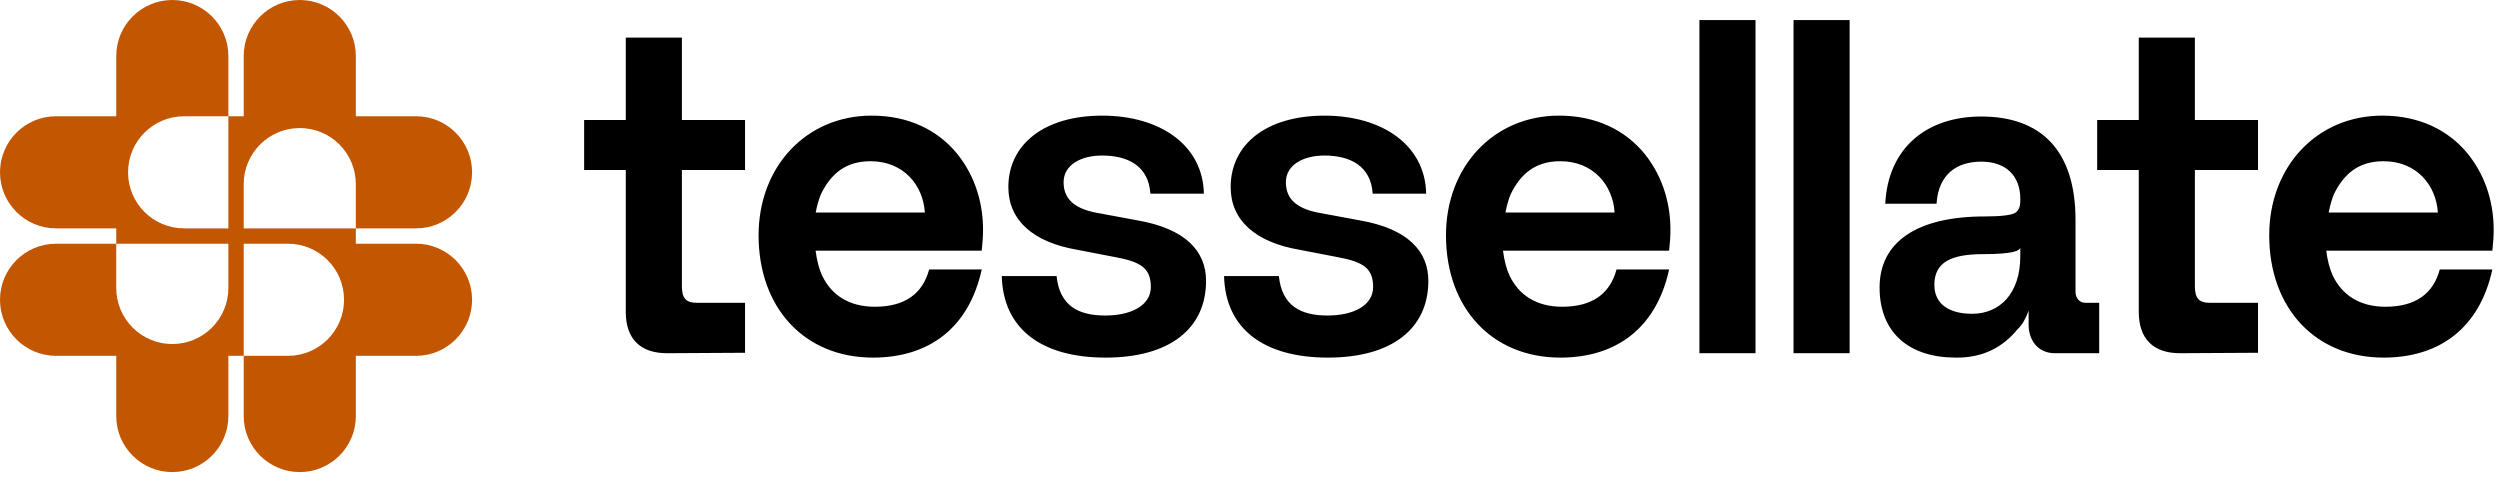
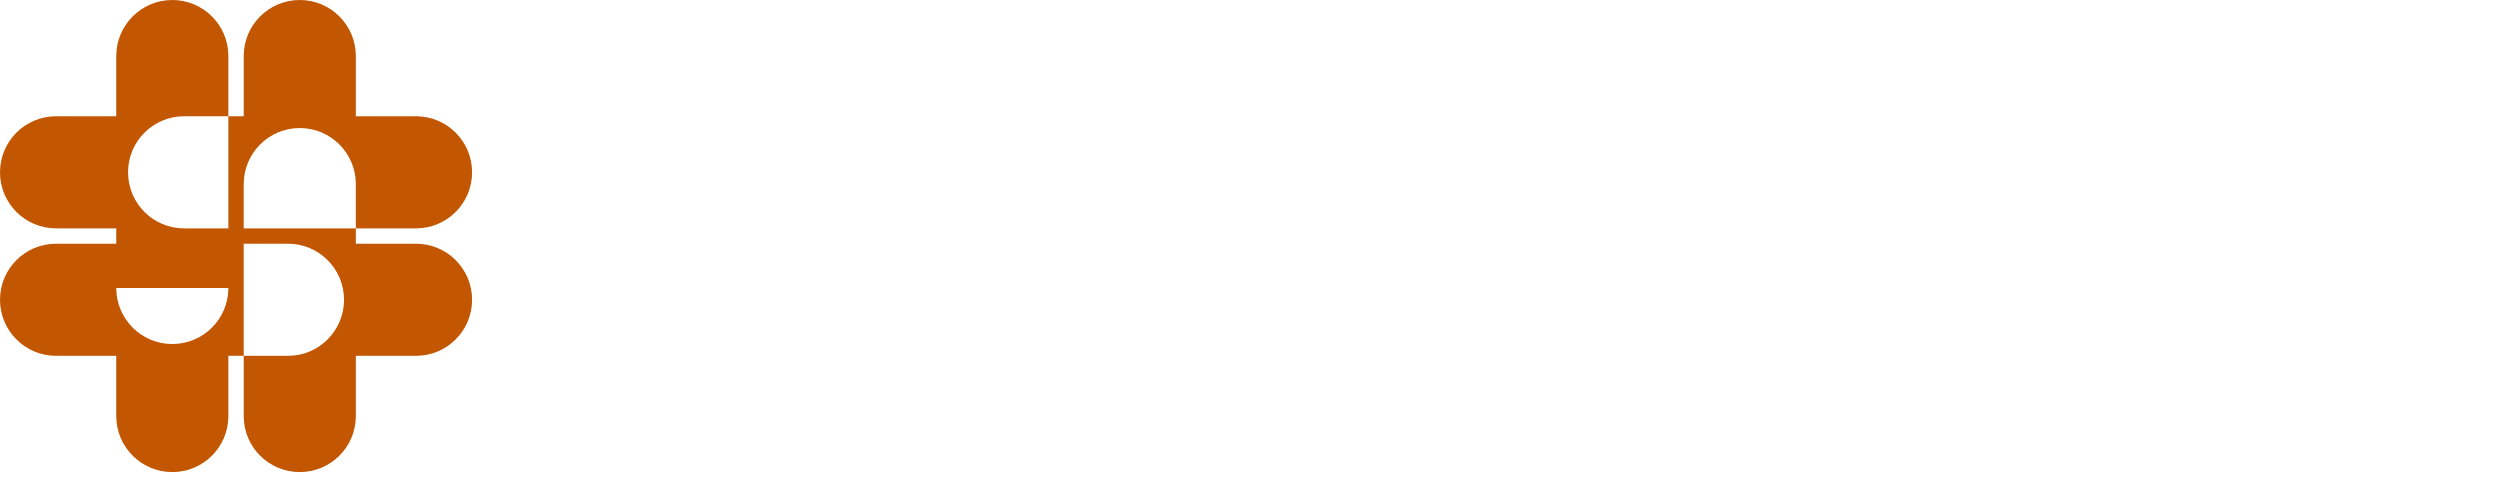
<svg xmlns="http://www.w3.org/2000/svg" width="192" height="37" viewBox="0 0 192 37" fill="none">
-   <path d="M34.995 19.978C35.774 20.758 36.256 21.834 36.256 23.023C36.256 25.401 34.328 27.328 31.951 27.328H27.328V31.951C27.328 33.14 26.846 34.216 26.067 34.995C25.288 35.775 24.212 36.256 23.023 36.256C20.644 36.256 18.717 34.329 18.717 31.951V27.328H22.116C24.494 27.328 26.422 25.401 26.422 23.023C26.422 21.834 25.939 20.758 25.161 19.978C24.381 19.199 23.305 18.717 22.116 18.717H18.717V27.328H17.539V31.951C17.539 33.14 17.057 34.216 16.278 34.995C15.498 35.775 14.423 36.256 13.233 36.256C10.855 36.256 8.928 34.329 8.928 31.951V27.328H4.305C3.116 27.328 2.039 26.847 1.261 26.067C0.482 25.288 0 24.212 0 23.023C0 20.645 1.927 18.717 4.305 18.717H8.928V22.116C8.928 24.494 10.855 26.422 13.233 26.422C14.423 26.422 15.498 25.94 16.278 25.161C17.057 24.381 17.539 23.305 17.539 22.116V18.717H8.928V17.539H4.305C3.116 17.539 2.039 17.058 1.261 16.278C0.482 15.498 0 14.423 0 13.233C0 10.856 1.927 8.928 4.305 8.928H8.928V4.305C8.928 3.117 9.41 2.04 10.189 1.261C10.967 0.482 12.044 0 13.233 0C15.611 0 17.539 1.928 17.539 4.305V8.928H14.14C11.761 8.928 9.834 10.856 9.834 13.233C9.834 14.423 10.317 15.498 11.095 16.278C11.874 17.058 12.951 17.539 14.14 17.539H17.539V8.928H18.717V4.305C18.717 3.117 19.199 2.04 19.978 1.261C20.756 0.482 21.833 0 23.023 0C25.4 0 27.328 1.928 27.328 4.305V8.928H31.951C33.14 8.928 34.216 9.41 34.995 10.189C35.774 10.968 36.256 12.045 36.256 13.233C36.256 15.612 34.328 17.539 31.951 17.539H27.328V14.14C27.328 11.762 25.4 9.834 23.023 9.834C21.833 9.834 20.756 10.317 19.978 11.095C19.199 11.875 18.717 12.951 18.717 14.14V17.539H27.328V18.717H31.951C33.14 18.717 34.216 19.199 34.995 19.978Z" fill="#C35601" />
-   <path d="M48.061 2.888H52.37V9.217H57.219V13.055H52.37V22.01C52.37 22.953 52.741 23.256 53.515 23.256H57.219V27.093L51.225 27.127C49.172 27.127 48.06 26.016 48.06 23.963V13.055H44.862V9.217H48.06V2.888H48.061ZM67.046 27.464C61.794 27.464 58.259 23.66 58.259 18.071C58.259 12.786 61.929 8.88 66.945 8.88C69.74 8.88 71.996 9.958 73.51 11.809C75.026 13.694 75.497 15.848 75.497 17.633C75.497 18.138 75.463 18.677 75.396 19.249H62.637C62.738 20.023 62.906 20.663 63.142 21.168C63.849 22.649 65.196 23.558 67.182 23.558C69.471 23.558 70.852 22.582 71.357 20.697H75.396C74.42 25.174 71.357 27.464 67.047 27.464H67.046ZM62.646 16.321H71.029C70.894 14.2 69.38 12.382 66.855 12.382C64.969 12.382 63.824 13.324 63.05 14.907C62.882 15.311 62.748 15.782 62.646 16.321ZM92.625 21.572C92.625 25.208 89.864 27.464 84.915 27.464C79.966 27.464 77.037 25.242 76.936 21.202H81.145C81.38 23.491 82.828 24.232 84.882 24.232C86.936 24.232 88.383 23.424 88.383 22.044C88.383 20.663 87.71 20.125 85.69 19.754L82.727 19.182C79.361 18.61 77.442 16.926 77.442 14.368C77.442 11.103 80.169 8.881 84.646 8.881C89.123 8.881 92.39 11.171 92.457 14.873H88.35C88.215 12.752 86.633 11.945 84.646 11.945C83.03 11.945 81.684 12.652 81.684 13.999C81.684 15.345 82.593 16.086 84.478 16.389L87.374 16.927C91.043 17.567 92.625 19.284 92.625 21.573V21.572ZM109.697 21.572C109.697 25.208 106.936 27.464 101.987 27.464C97.038 27.464 94.11 25.242 94.008 21.202H98.217C98.453 23.491 99.9 24.232 101.954 24.232C104.008 24.232 105.455 23.424 105.455 22.044C105.455 20.663 104.782 20.125 102.762 19.754L99.799 19.182C96.433 18.61 94.514 16.926 94.514 14.368C94.514 11.103 97.242 8.881 101.718 8.881C106.195 8.881 109.462 11.171 109.529 14.873H105.422C105.288 12.752 103.705 11.945 101.718 11.945C100.102 11.945 98.755 12.652 98.755 13.999C98.755 15.345 99.664 16.086 101.55 16.389L104.445 16.927C108.115 17.567 109.697 19.284 109.697 21.573V21.572ZM119.837 27.464C114.586 27.464 111.051 23.66 111.051 18.071C111.051 12.786 114.721 8.88 119.737 8.88C122.531 8.88 124.787 9.958 126.302 11.809C127.817 13.694 128.289 15.848 128.289 17.633C128.289 18.138 128.255 18.677 128.188 19.249H115.429C115.529 20.023 115.698 20.663 115.934 21.168C116.641 22.649 117.988 23.558 119.973 23.558C122.263 23.558 123.643 22.582 124.148 20.697H128.188C127.212 25.174 124.148 27.464 119.838 27.464H119.837ZM115.619 16.321H124.002C123.867 14.2 122.353 12.382 119.827 12.382C117.942 12.382 116.797 13.324 116.023 14.907C115.855 15.311 115.721 15.782 115.619 16.321ZM134.824 1.541V27.128H130.515V1.541H134.824ZM142.052 1.541V27.128H137.743V1.541H142.052ZM148.559 21.876C148.559 23.391 149.738 24.098 151.455 24.098C153.576 24.098 155.158 22.549 155.158 19.687V18.98C155.158 19.283 154.485 19.518 152.297 19.518C149.873 19.518 148.559 20.125 148.559 21.875V21.876ZM148.728 15.647H144.789C144.991 11.439 147.886 8.948 152.162 8.948C156.74 8.948 159.4 11.54 159.4 16.894V22.415C159.4 22.919 159.737 23.256 160.141 23.256H161.218V27.128H157.817C156.505 27.128 155.798 26.118 155.798 24.94V23.862C155.562 24.502 155.293 24.973 154.957 25.276C153.779 26.724 152.23 27.464 150.311 27.464H150.21C146.608 27.464 144.352 25.545 144.352 22.077C144.352 18.609 147.18 16.623 152.432 16.623C153.678 16.623 154.452 16.523 154.755 16.354C155.024 16.186 155.159 15.883 155.159 15.445V15.277C155.159 13.492 154.048 12.415 152.162 12.415C150.277 12.415 148.863 13.391 148.728 15.647ZM164.258 2.888H168.567V9.217H173.416V13.055H168.567V22.01C168.567 22.953 168.937 23.256 169.712 23.256H173.416V27.093L167.423 27.127C165.37 27.127 164.258 26.016 164.258 23.963V13.055H161.061V9.217H164.258V2.888ZM183.062 27.464C177.811 27.464 174.276 23.66 174.276 18.071C174.276 12.786 177.946 8.88 182.962 8.88C185.756 8.88 188.012 9.958 189.527 11.809C191.042 13.694 191.514 15.848 191.514 17.633C191.514 18.138 191.48 18.677 191.413 19.249H178.654C178.754 20.023 178.923 20.663 179.159 21.168C179.866 22.649 181.213 23.558 183.198 23.558C185.488 23.558 186.868 22.582 187.373 20.697H191.413C190.437 25.174 187.373 27.464 183.063 27.464H183.062ZM178.844 16.321H187.227C187.092 14.2 185.578 12.382 183.053 12.382C181.167 12.382 180.022 13.324 179.248 14.907C179.08 15.311 178.946 15.782 178.844 16.321Z" fill="black" />
+   <path d="M34.995 19.978C35.774 20.758 36.256 21.834 36.256 23.023C36.256 25.401 34.328 27.328 31.951 27.328H27.328V31.951C27.328 33.14 26.846 34.216 26.067 34.995C25.288 35.775 24.212 36.256 23.023 36.256C20.644 36.256 18.717 34.329 18.717 31.951V27.328H22.116C24.494 27.328 26.422 25.401 26.422 23.023C26.422 21.834 25.939 20.758 25.161 19.978C24.381 19.199 23.305 18.717 22.116 18.717H18.717V27.328H17.539V31.951C17.539 33.14 17.057 34.216 16.278 34.995C15.498 35.775 14.423 36.256 13.233 36.256C10.855 36.256 8.928 34.329 8.928 31.951V27.328H4.305C3.116 27.328 2.039 26.847 1.261 26.067C0.482 25.288 0 24.212 0 23.023C0 20.645 1.927 18.717 4.305 18.717H8.928V22.116C8.928 24.494 10.855 26.422 13.233 26.422C14.423 26.422 15.498 25.94 16.278 25.161C17.057 24.381 17.539 23.305 17.539 22.116H8.928V17.539H4.305C3.116 17.539 2.039 17.058 1.261 16.278C0.482 15.498 0 14.423 0 13.233C0 10.856 1.927 8.928 4.305 8.928H8.928V4.305C8.928 3.117 9.41 2.04 10.189 1.261C10.967 0.482 12.044 0 13.233 0C15.611 0 17.539 1.928 17.539 4.305V8.928H14.14C11.761 8.928 9.834 10.856 9.834 13.233C9.834 14.423 10.317 15.498 11.095 16.278C11.874 17.058 12.951 17.539 14.14 17.539H17.539V8.928H18.717V4.305C18.717 3.117 19.199 2.04 19.978 1.261C20.756 0.482 21.833 0 23.023 0C25.4 0 27.328 1.928 27.328 4.305V8.928H31.951C33.14 8.928 34.216 9.41 34.995 10.189C35.774 10.968 36.256 12.045 36.256 13.233C36.256 15.612 34.328 17.539 31.951 17.539H27.328V14.14C27.328 11.762 25.4 9.834 23.023 9.834C21.833 9.834 20.756 10.317 19.978 11.095C19.199 11.875 18.717 12.951 18.717 14.14V17.539H27.328V18.717H31.951C33.14 18.717 34.216 19.199 34.995 19.978Z" fill="#C35601" />
</svg>